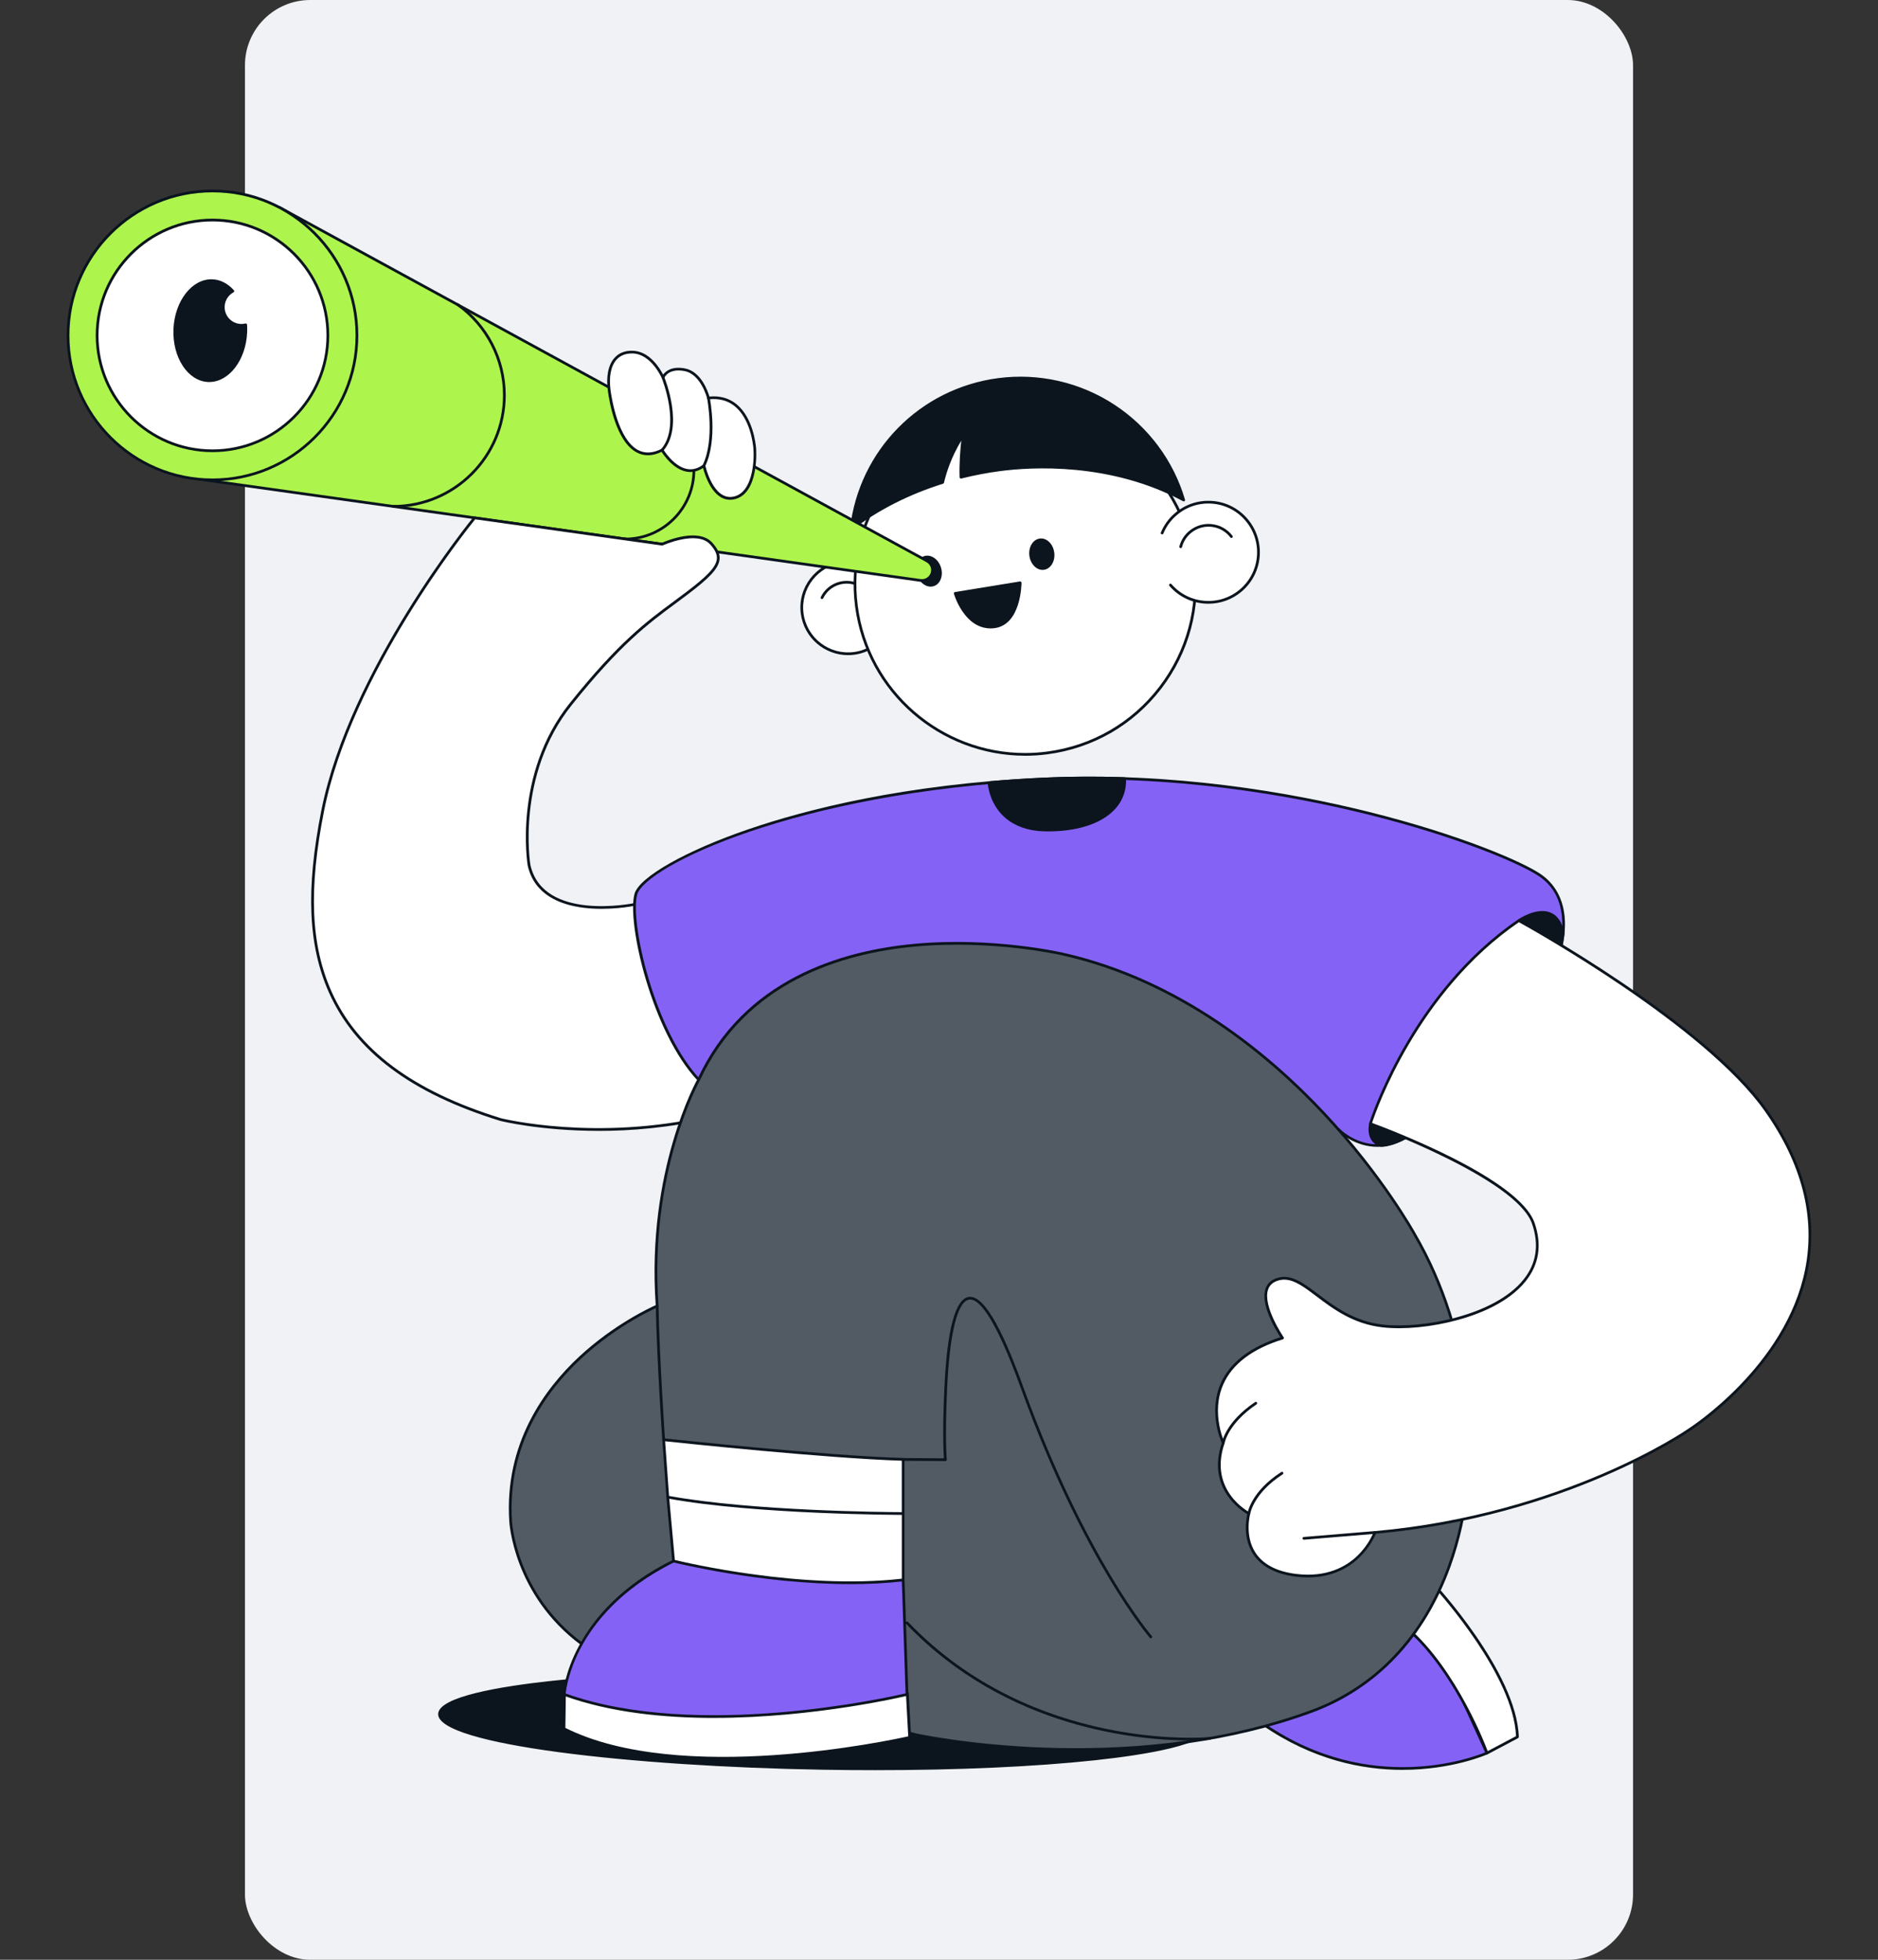
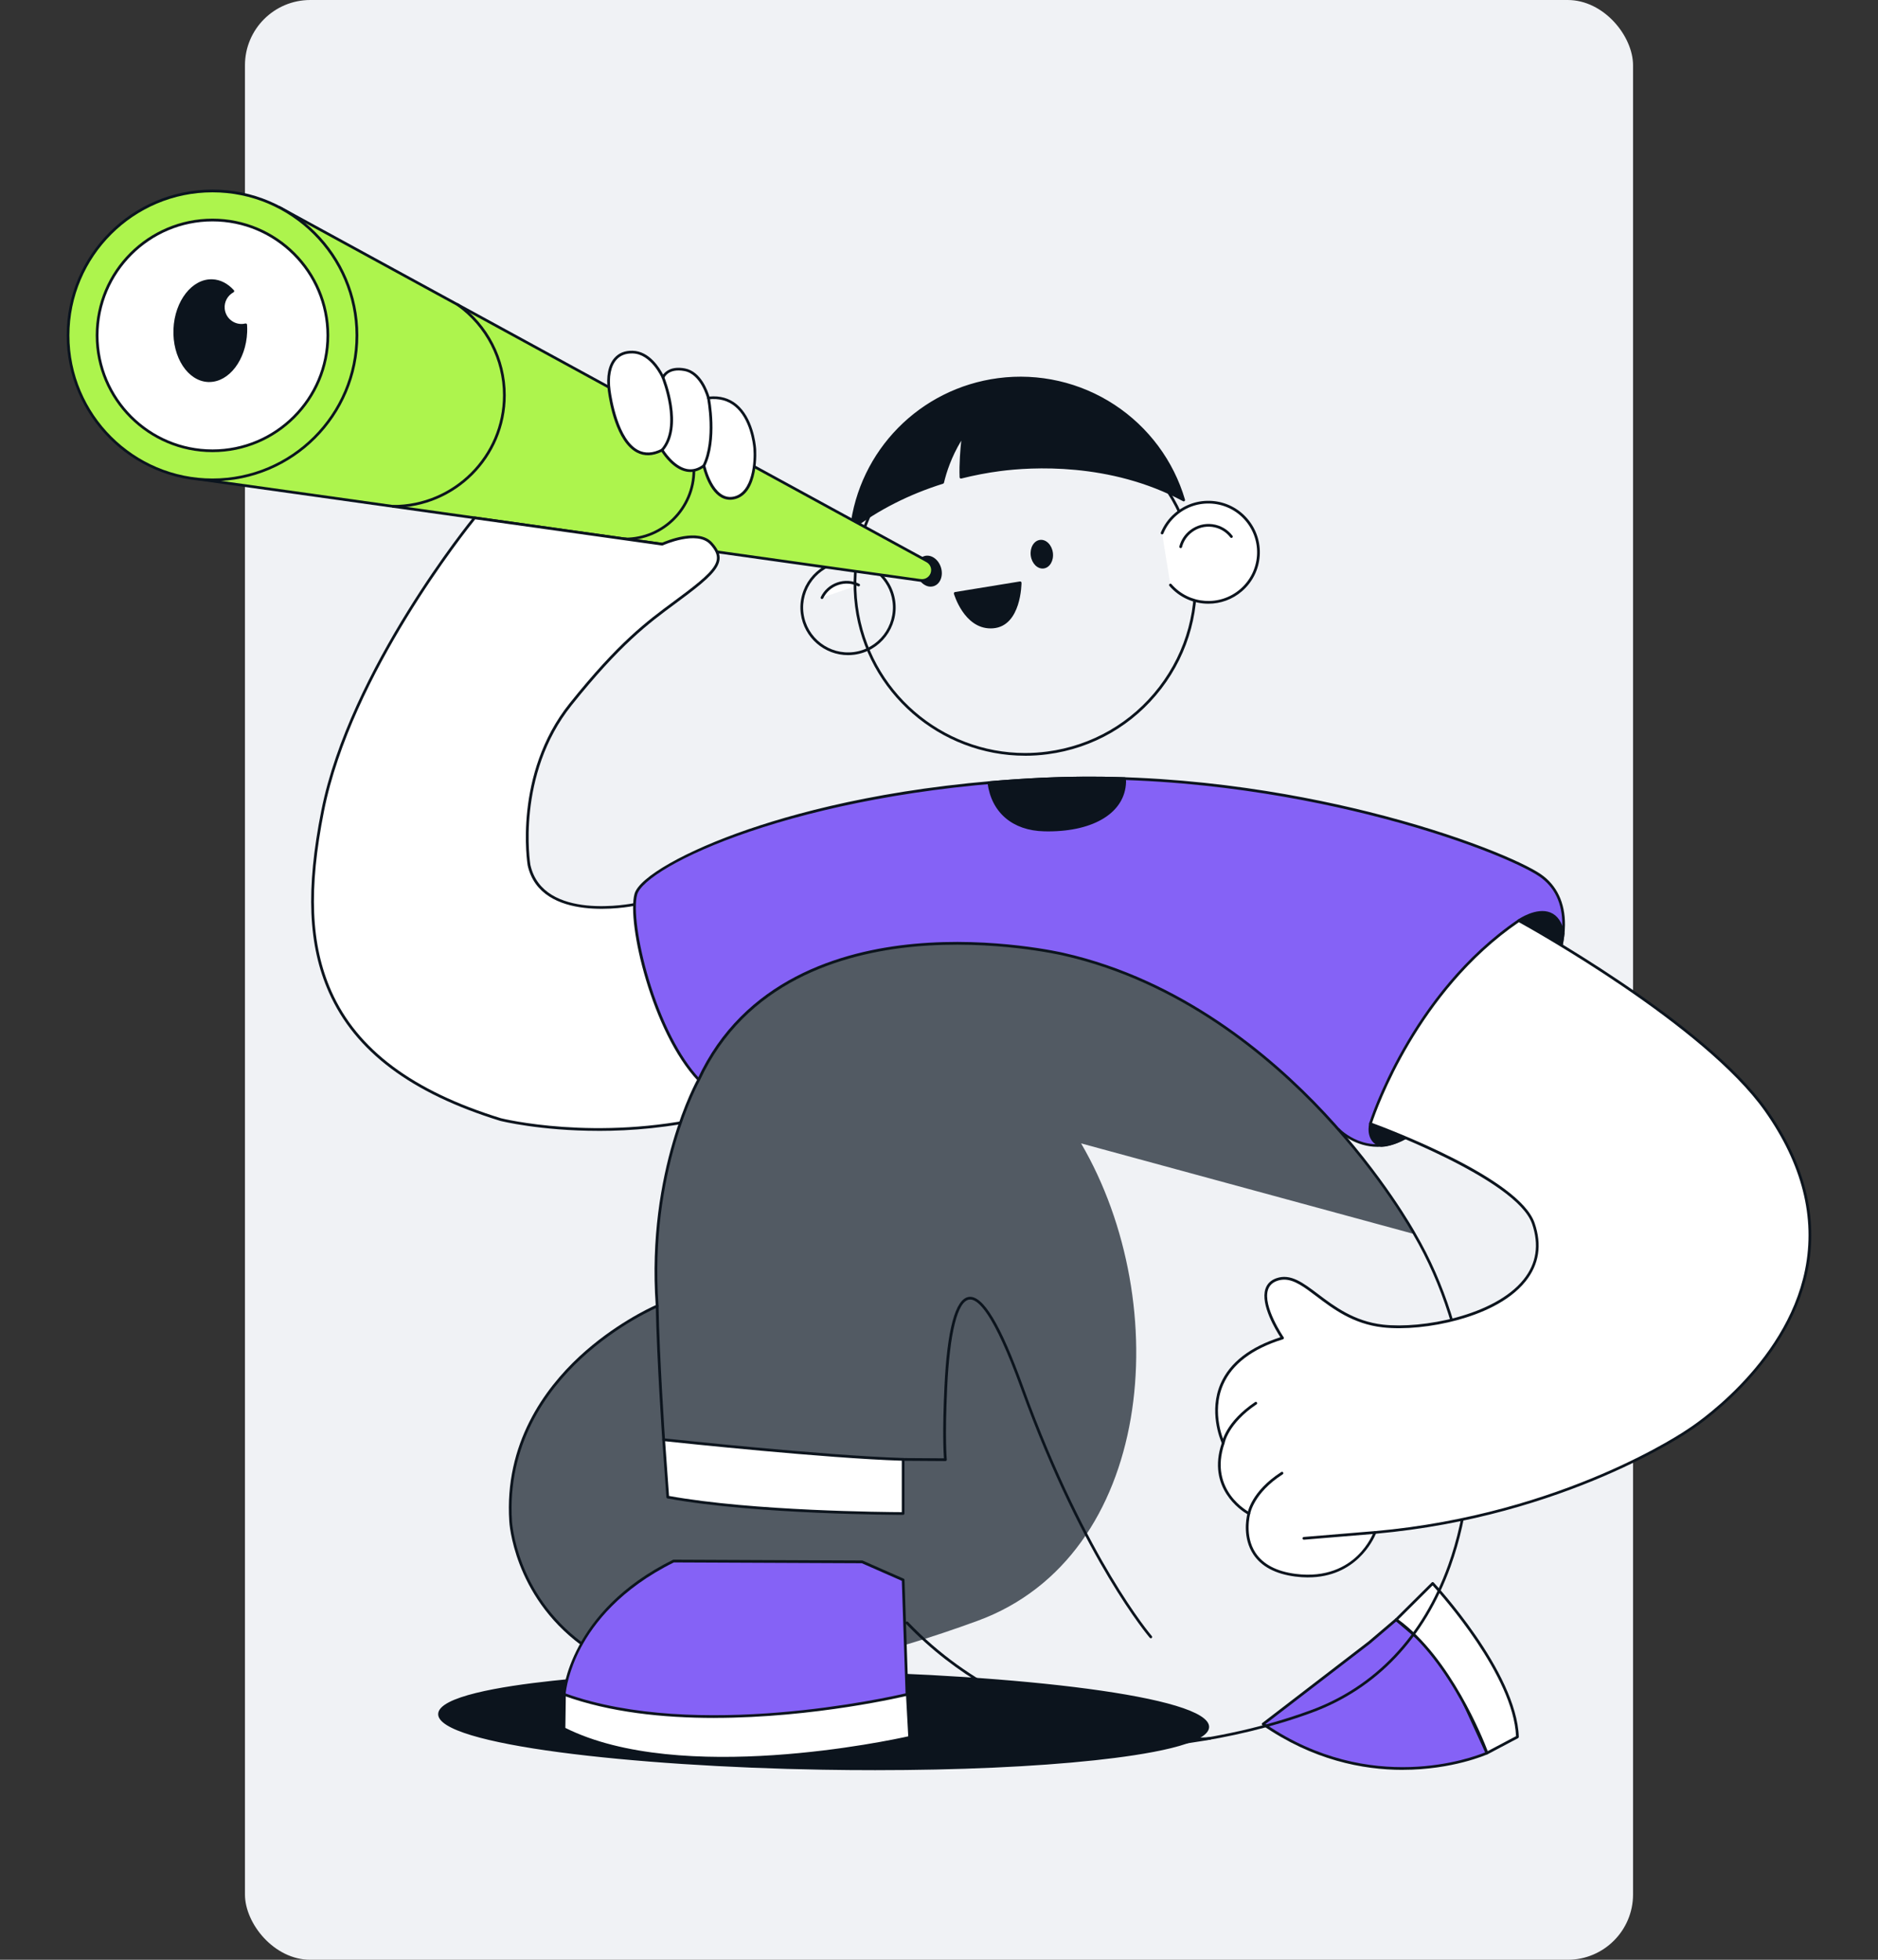
<svg xmlns="http://www.w3.org/2000/svg" id="Layer_1" viewBox="0 0 690 720">
  <rect x="0" y="0" width="690" height="720" fill="#333333" stroke="none" />
  <defs>
    <style>.cls-1{fill:#f0f2f5;}.cls-2{fill:#0a141e;}.cls-3{fill:#fff;}.cls-4{fill:#8562f6;}.cls-5{fill:#0c141d;}.cls-6{fill:#adf44d;}.cls-7{fill:#525a63;}</style>
  </defs>
  <rect class="cls-1" x="90" width="510" height="720" rx="24" ry="24" />
  <ellipse class="cls-5" cx="302.61" cy="632.11" rx="17.58" ry="141.14" transform="translate(-334.5 924.04) rotate(-89.04)" />
  <path class="cls-5" d="M321.51,650.34c-6.31,0-12.72-.05-19.2-.16-69.62-1.17-141.51-9.14-141.32-20.46.11-6.38,22.89-10.17,41.99-12.22,26.73-2.87,62.22-4.1,99.94-3.47,69.62,1.17,141.51,9.14,141.32,20.46-.11,6.38-22.89,10.17-41.99,12.22-22.14,2.38-50.29,3.63-80.74,3.63ZM283.71,614.87c-30.41,0-58.52,1.25-80.63,3.63-25.66,2.76-41.03,6.96-41.1,11.24s15.14,9,40.7,12.62c26.58,3.77,61.97,6.19,99.64,6.82,37.67.63,73.12-.6,99.82-3.47,25.66-2.76,41.02-6.96,41.1-11.24h.5s-.5,0-.5,0c.07-4.28-15.14-9-40.7-12.62-26.58-3.77-61.97-6.19-99.64-6.82-6.47-.11-12.88-.16-19.19-.16Z" />
  <path class="cls-4" d="M503.08,603.46l9.9-8.42,17.86,15.22,15.49,33.79s-40.18,18.42-82.23-10.64l38.98-29.95Z" />
  <path class="cls-5" d="M515.33,650.23c-14.66,0-32.96-3.58-51.52-16.41-.13-.09-.21-.24-.22-.4s.07-.31.2-.41l38.97-29.94,9.89-8.41c.19-.16.46-.16.65,0l17.86,15.22c.06.05.1.11.13.17l15.49,33.79c.12.25,0,.55-.25.66-.22.1-12.85,5.72-31.21,5.72ZM464.95,633.39c38.73,26.38,76.16,12.29,80.72,10.41l-15.23-33.23-17.46-14.87-9.57,8.14s-.01.01-.02.02l-38.44,29.53ZM503.08,603.46h0,0Z" />
  <path class="cls-3" d="M526.38,581.74s30.36,32.42,31.15,56.4l-11.19,5.92s-12.15-33.88-33.35-49.01l13.4-13.31Z" />
  <path class="cls-5" d="M546.33,644.56c-.06,0-.12-.01-.18-.03-.14-.05-.24-.16-.29-.3-.12-.34-12.34-33.91-33.17-48.77-.12-.09-.2-.22-.21-.37-.01-.15.04-.29.15-.4l13.4-13.31c.1-.1.23-.14.36-.15.14,0,.26.06.36.16.3.33,30.5,32.83,31.28,56.73,0,.19-.1.37-.27.46l-11.19,5.92c-.07.04-.15.06-.23.06ZM513.75,594.99c19.34,14.15,31.19,43.98,32.85,48.36l10.41-5.51c-.96-22.11-27.3-51.7-30.65-55.38l-12.61,12.53Z" />
-   <circle class="cls-3" cx="311.57" cy="223.19" r="17" />
  <path class="cls-5" d="M311.56,240.69c-8.64,0-16.17-6.42-17.33-15.21-1.26-9.56,5.5-18.37,15.06-19.63,9.56-1.26,18.37,5.49,19.63,15.06h0c1.26,9.56-5.5,18.37-15.06,19.63-.77.1-1.54.15-2.3.15ZM311.59,206.7c-.72,0-1.44.05-2.17.14-9.02,1.19-15.39,9.49-14.2,18.51,1.19,9.02,9.49,15.38,18.51,14.2,9.02-1.19,15.39-9.49,14.2-18.51h0c-1.09-8.29-8.2-14.34-16.34-14.34Z" />
  <path class="cls-3" d="M315.47,214.93c-5-2.43-11.03-.35-13.46,4.65" />
  <path class="cls-5" d="M302.01,220.08c-.07,0-.15-.02-.22-.05-.25-.12-.35-.42-.23-.67,1.23-2.54,3.38-4.44,6.05-5.37,2.67-.92,5.54-.75,8.08.49.25.12.35.42.23.67-.12.25-.42.35-.67.23-2.3-1.12-4.89-1.27-7.31-.44s-4.36,2.56-5.48,4.86c-.09.18-.26.28-.45.28Z" />
-   <circle class="cls-3" cx="376.68" cy="214.61" r="62.53" />
  <path class="cls-5" d="M376.63,277.65c-31.12,0-58.27-23.12-62.45-54.8-2.2-16.69,2.23-33.24,12.48-46.6,10.25-13.36,25.08-21.93,41.78-24.13,16.69-2.2,33.24,2.23,46.6,12.48,13.36,10.25,21.93,25.08,24.13,41.78h0c2.2,16.69-2.23,33.24-12.48,46.6-10.25,13.36-25.08,21.93-41.78,24.13-2.78.37-5.55.55-8.28.55ZM376.8,152.57c-2.73,0-5.48.18-8.24.54-16.43,2.17-31.03,10.6-41.11,23.75s-14.45,29.44-12.28,45.86c4.11,31.17,30.83,53.93,61.46,53.93,2.69,0,5.41-.18,8.15-.54,16.43-2.17,31.03-10.6,41.11-23.75,10.08-13.15,14.45-29.44,12.28-45.86h0c-2.17-16.43-10.6-31.03-23.75-41.11-10.94-8.39-24.06-12.82-37.63-12.82Z" />
  <ellipse class="cls-5" cx="382.78" cy="203.6" rx="4.1" ry="5.29" transform="translate(-23.33 51.78) rotate(-7.51)" />
-   <path class="cls-5" d="M383.05,209.37c-2.33,0-4.45-2.21-4.84-5.17-.2-1.51.07-2.99.77-4.18.72-1.23,1.8-1.99,3.04-2.16,1.25-.17,2.48.3,3.5,1.3.98.97,1.62,2.33,1.82,3.84h0c.2,1.51-.07,2.99-.77,4.18-.72,1.23-1.8,1.99-3.04,2.16-.16.02-.32.03-.48.03ZM382.51,198.83c-.12,0-.24,0-.36.02-.93.12-1.75.72-2.31,1.67-.58,1-.81,2.25-.64,3.55.34,2.62,2.23,4.53,4.2,4.27.93-.12,1.75-.72,2.31-1.67.58-1,.81-2.25.64-3.55h0c-.17-1.29-.71-2.45-1.54-3.26-.69-.68-1.49-1.04-2.31-1.04Z" />
  <ellipse class="cls-5" cx="341.31" cy="209.83" rx="4.1" ry="5.29" transform="translate(-47.25 112.13) rotate(-17.47)" />
  <path class="cls-5" d="M341.92,215.53c-.86,0-1.73-.29-2.53-.85-1.13-.78-2-2.01-2.46-3.47-.46-1.45-.45-2.96.03-4.25.5-1.33,1.43-2.27,2.62-2.65,2.43-.76,5.17,1.09,6.13,4.14h0c.96,3.04-.23,6.14-2.66,6.9-.37.12-.75.17-1.13.17ZM340.71,205.14c-.28,0-.56.04-.83.13-.9.28-1.6,1.01-1.99,2.04-.4,1.08-.41,2.36-.02,3.6.39,1.24,1.13,2.29,2.08,2.94.91.63,1.91.82,2.8.54,1.9-.6,2.79-3.13,2-5.65-.68-2.16-2.38-3.61-4.04-3.61Z" />
  <path class="cls-5" d="M374.81,214.11l-23.85,3.89s3.67,13.06,13.81,12.34,10.04-16.23,10.04-16.23Z" />
  <path class="cls-5" d="M363.98,230.87c-9.8,0-13.46-12.6-13.5-12.73-.04-.14-.02-.28.06-.4.08-.12.2-.2.34-.23l23.85-3.89c.14-.03.29.02.4.11.11.09.18.23.18.38,0,.16-.03,15.99-10.51,16.73-.28.02-.56.03-.83.03ZM351.62,218.4c.82,2.41,4.67,12.05,13.12,11.44,8.45-.6,9.45-12.35,9.56-15.14l-22.68,3.7Z" />
  <path class="cls-5" d="M366.77,139.43c30.96-4.08,59.6,15.23,68.15,44.27-28.8-15.47-59.86-12.12-67.52-11.11-4.91.65-9.68,1.58-14.31,2.74-.28-7.24.87-15.58.87-15.58-4.5,6.83-6.62,13.3-7.6,17.48-12.69,3.98-24.06,9.83-33.54,17.01,3.19-27.83,24.92-50.99,53.95-54.82Z" />
  <path class="cls-5" d="M312.81,194.75c-.08,0-.17-.02-.25-.07-.17-.1-.27-.29-.25-.49,3.3-28.75,25.66-51.47,54.38-55.26,14.99-1.98,30.2,1.5,42.82,9.79,12.49,8.2,21.68,20.58,25.87,34.84.06.19,0,.4-.16.53-.16.13-.38.15-.55.05-26.87-14.43-55.96-12.54-67.22-11.06-4.74.62-9.54,1.54-14.26,2.73-.14.04-.3,0-.42-.08-.12-.09-.19-.23-.2-.38-.19-4.96.29-10.48.61-13.46-3.65,6.05-5.46,11.67-6.35,15.46-.04.17-.17.31-.34.36-12.5,3.92-23.73,9.62-33.38,16.93-.09.07-.2.1-.3.1ZM366.77,139.43l.07.5c-27.88,3.68-49.67,25.48-53.38,53.22,9.46-7,20.38-12.48,32.48-16.3,1.03-4.26,3.17-10.65,7.6-17.37.13-.2.37-.28.59-.19.22.08.35.3.32.54-.01.08-1.08,7.92-.89,14.88,4.56-1.12,9.19-2,13.77-2.6,11.21-1.48,39.93-3.35,66.76,10.6-4.28-13.55-13.16-25.28-25.12-33.14-12.42-8.16-27.39-11.58-42.14-9.64l-.07-.5Z" />
  <path class="cls-3" d="M430.03,214.94c6.65,7.69,18.28,8.53,25.97,1.88,7.69-6.65,8.53-18.28,1.88-25.97-6.65-7.69-18.28-8.53-25.97-1.88-2.24,1.94-3.9,4.29-4.96,6.85" />
  <path class="cls-5" d="M443.97,221.8c-5.3,0-10.58-2.21-14.31-6.53-.18-.21-.16-.52.05-.71s.52-.16.71.05c6.46,7.47,17.79,8.29,25.26,1.83,3.62-3.13,5.8-7.48,6.15-12.25.34-4.77-1.19-9.39-4.32-13.01-3.13-3.62-7.48-5.8-12.25-6.15-4.76-.34-9.39,1.19-13.01,4.32-2.13,1.84-3.75,4.09-4.82,6.67-.11.26-.4.38-.65.27-.25-.11-.38-.4-.27-.65,1.13-2.73,2.84-5.1,5.09-7.04,3.82-3.3,8.69-4.92,13.74-4.56,5.04.36,9.63,2.67,12.93,6.49,3.3,3.82,4.92,8.7,4.56,13.73-.36,5.04-2.67,9.63-6.49,12.94-3.57,3.09-7.97,4.6-12.36,4.6Z" />
  <path class="cls-5" d="M433.8,201.38s-.08,0-.13-.02c-.27-.07-.43-.34-.36-.61.63-2.39,2-4.45,3.97-5.96,2.35-1.8,5.26-2.59,8.2-2.2,2.94.39,5.55,1.89,7.35,4.24.17.22.13.53-.09.7-.22.17-.53.13-.7-.09-1.64-2.14-4.02-3.51-6.69-3.86-2.67-.35-5.32.36-7.46,2-1.79,1.37-3.04,3.25-3.61,5.43-.06.22-.26.37-.48.37Z" />
  <path class="cls-6" d="M73.25,176.05l29.41-99.87,237.76,129.8h0c1.29.63,2.19,1.94,2.19,3.47,0,2.12-1.72,3.84-3.84,3.84-.2,0-.38-.03-.57-.06h0s-264.95-37.18-264.95-37.18Z" />
  <path class="cls-2" d="M338.77,213.79c-.19,0-.37-.02-.55-.05-.03,0-.06,0-.09,0l-264.95-37.19c-.14-.02-.27-.1-.35-.22-.08-.12-.1-.27-.06-.41l29.41-99.87c.04-.15.15-.26.29-.32.14-.06.3-.05.43.02l237.76,129.8s.05.03.08.05c1.47.75,2.37,2.21,2.37,3.85,0,2.39-1.95,4.34-4.34,4.34ZM338.2,212.73s.05,0,.07,0c.19.03.34.05.5.05,1.84,0,3.34-1.5,3.34-3.34,0-1.29-.73-2.44-1.91-3-.04-.02-.08-.05-.12-.08L102.96,76.92l-29.07,98.72,264.28,37.1s.02,0,.03,0Z" />
  <circle class="cls-6" cx="78.07" cy="123.23" r="53.07" />
  <path class="cls-2" d="M78.07,176.79c-29.54,0-53.57-24.03-53.57-53.57s24.03-53.57,53.57-53.57,53.57,24.03,53.57,53.57-24.03,53.57-53.57,53.57ZM78.07,70.66c-28.99,0-52.57,23.58-52.57,52.57s23.58,52.57,52.57,52.57,52.57-23.58,52.57-52.57-23.58-52.57-52.57-52.57Z" />
  <circle class="cls-3" cx="78.07" cy="123.23" r="42.39" />
  <path class="cls-5" d="M78.07,166.11c-23.65,0-42.89-19.24-42.89-42.89s19.24-42.89,42.89-42.89,42.89,19.24,42.89,42.89-19.24,42.89-42.89,42.89ZM78.07,81.34c-23.1,0-41.89,18.79-41.89,41.89s18.79,41.89,41.89,41.89,41.89-18.79,41.89-41.89-18.79-41.89-41.89-41.89Z" />
  <path class="cls-5" d="M229.7,198.54c-.28,0-.5-.22-.5-.5s.22-.5.5-.5c13.65,0,24.75-11.1,24.75-24.75,0-6.51-2.51-12.66-7.07-17.32-.19-.2-.19-.51,0-.71.2-.19.52-.19.71,0,4.74,4.84,7.35,11.24,7.35,18.02,0,14.2-11.55,25.75-25.75,25.75Z" />
  <path class="cls-3" d="M260.28,146.23s-2.26-9.19-8.74-10.39c-6.48-1.21-7.96,2.86-7.96,2.86,0,0-3.94-9.19-11.17-9.34-7.23-.15-9.64,6.33-8.59,14.16,1.05,7.83,5.72,28.82,19.43,21.84,0,0,7.08,12.05,15.36,5.72,0,0,2.86,13.41,10.85,11.9,7.98-1.51,8.13-14.61,7.83-18.23s-2.71-20.18-17.02-18.53Z" />
  <path class="cls-5" d="M268.21,183.6c-6.38,0-9.2-8.99-9.9-11.68-1.97,1.31-4.04,1.76-6.15,1.35-4.69-.92-8.15-5.82-9.09-7.26-3.33,1.58-6.38,1.66-9.09.24-7.59-3.98-10.07-18.36-10.65-22.67-.71-5.25.16-9.55,2.43-12.09,1.61-1.81,3.83-2.71,6.66-2.63,6.2.13,10,6.42,11.21,8.78.9-1.23,3.15-3.19,8-2.29,5.98,1.11,8.47,8.47,9.02,10.34,3.89-.36,7.24.59,9.97,2.82,5.96,4.88,7.03,14.36,7.18,16.21.01.17,1.3,16.96-8.24,18.76-.47.09-.92.13-1.35.13ZM258.63,170.58c.06,0,.12.01.17.03.16.06.28.2.32.36.03.13,2.85,12.9,10.26,11.51,7.19-1.36,7.8-13.23,7.43-17.69-.15-1.78-1.17-10.9-6.82-15.52-2.61-2.13-5.85-2.99-9.65-2.55-.25.03-.48-.13-.54-.38-.02-.09-2.26-8.89-8.34-10.02-5.95-1.11-7.34,2.39-7.39,2.54-.07.19-.25.32-.46.33-.2,0-.39-.11-.47-.3-.04-.09-3.91-8.89-10.73-9.04-2.5-.06-4.49.72-5.9,2.3-2.08,2.32-2.85,6.33-2.18,11.29.4,2.98,2.78,18.06,10.13,21.92,2.51,1.32,5.4,1.17,8.58-.45.23-.12.52-.04.66.19.04.06,3.71,6.21,8.67,7.19,2.04.4,4.05-.14,5.96-1.6.09-.07.2-.1.3-.1Z" />
  <path class="cls-5" d="M258.63,171.58c-.07,0-.15-.02-.22-.05-.25-.12-.35-.42-.23-.67,4.54-9.38,1.65-24.39,1.62-24.54-.05-.27.12-.53.39-.59.26-.06.53.12.59.39.12.63,2.99,15.49-1.7,25.17-.09.18-.26.28-.45.28Z" />
  <path class="cls-5" d="M243.26,165.86c-.12,0-.24-.04-.33-.12-.21-.18-.23-.5-.04-.71,7.39-8.4.31-25.97.24-26.14-.1-.26.02-.55.27-.65.25-.1.55.02.65.27.3.74,7.38,18.31-.42,27.18-.1.11-.24.17-.38.17Z" />
  <path class="cls-5" d="M144.46,186.54c-.28,0-.5-.22-.5-.5s.22-.5.5-.5c22.25,0,40.35-18.1,40.35-40.35,0-13-6.32-25.28-16.91-32.85-.22-.16-.28-.47-.12-.7.16-.23.47-.28.7-.12,10.85,7.76,17.33,20.34,17.33,33.67,0,22.8-18.55,41.35-41.35,41.35Z" />
  <path class="cls-3" d="M261.34,333.89l-28.22-1.61s-33.94,7.23-38.77-14.46c0,0-5.62-32.94,15.26-59.05,20.89-26.11,31.53-32.24,42.98-40.97,11.45-8.74,13.86-12.35,8.74-18.08-5.12-5.72-18.05.2-18.05.2l-68.92-9.67s-45.38,55.09-55.81,107.57c-9.53,47.95-4.94,91.79,65.35,113.48,0,0,34.85,8.89,76.82-.95l7.13-20.74-6.53-55.73Z" />
  <path class="cls-5" d="M219.94,415.47c-21.39,0-35.92-3.61-36.15-3.67-32.74-10.1-53.32-25.53-62.94-47.18-7.68-17.28-8.54-37.9-2.78-66.89,10.33-52,55.45-107.24,55.91-107.79.11-.13.28-.2.46-.18l68.78,9.65c1.48-.66,13.41-5.7,18.5-.02,2.02,2.26,2.84,4.13,2.66,6.07-.34,3.61-4.29,7.26-11.46,12.74-1.6,1.22-3.19,2.39-4.79,3.58-9.92,7.33-20.18,14.9-38.1,37.31-20.5,25.63-15.22,58.32-15.16,58.65,4.65,20.94,37.84,14.13,38.17,14.06.04,0,.09-.01.13,0l28.22,1.61c.24.01.44.2.47.44l6.53,55.73c0,.07,0,.15-.02.22l-7.13,20.74c-.06.16-.19.29-.36.32-14.9,3.49-28.98,4.62-40.91,4.62ZM174.58,190.79c-3.11,3.84-45.57,57.03-55.52,107.13-5.72,28.77-4.88,49.21,2.71,66.29,9.5,21.37,29.88,36.62,62.3,46.62.32.08,35.04,8.7,76.29-.9l7-20.37-6.47-55.2-27.73-1.58c-1.72.35-34.52,6.6-39.29-14.85-.06-.36-5.42-33.48,15.36-59.47,18.01-22.51,28.32-30.13,38.29-37.49,1.6-1.18,3.18-2.35,4.78-3.57,6.78-5.18,10.77-8.8,11.08-12.03.16-1.64-.59-3.27-2.41-5.31-4.82-5.38-17.34.26-17.47.32-.09.04-.18.06-.28.04l-68.64-9.63Z" />
  <path class="cls-4" d="M572.64,350.88s7.23-19.68-6.83-29.32c-14.06-9.64-93.74-39.59-183.17-35.32-90.93,4.34-146.21,32-149.03,42.3s6.43,50.47,23.1,68.14l147.09,20.49,87.91-2.25s10.63,11.06,24.69,3.02l-1.61-14.5s9.77-32.31,44.31-59.62c0,0,5.54.77,13.54,7.07Z" />
  <path class="cls-5" d="M506.09,421.34c-7.96,0-13.56-4.96-14.57-5.92l-87.7,2.24-147.18-20.49c-.11-.02-.22-.07-.29-.15-16.8-17.82-26.13-57.96-23.22-68.62,1.67-6.12,18.85-15.87,41.79-23.72,21.36-7.31,57.39-16.54,107.7-18.94,48.4-2.31,91.97,5.5,119.99,12.46,34.28,8.51,57.13,18.59,63.48,22.95,5.89,4.04,8.97,10.5,8.9,18.69-.05,6.14-1.81,11.01-1.89,11.21-.06.15-.18.27-.33.31-.15.04-.32.01-.45-.09-6.94-5.46-12.04-6.72-13.1-6.93-32.97,26.15-43.31,57.18-43.93,59.14l1.6,14.4c.02.2-.08.39-.25.49-3.8,2.17-7.37,2.97-10.56,2.97ZM491.72,414.41c.14,0,.27.06.36.15.42.44,10.39,10.54,23.79,3.1l-1.58-14.17c0-.07,0-.14.02-.2.1-.32,10.21-32.77,44.48-59.87.11-.08.24-.12.38-.1.23.03,5.51.83,13.22,6.74.48-1.53,1.58-5.55,1.61-10.25.06-7.94-2.79-13.94-8.47-17.83-6.29-4.32-29-14.32-63.16-22.8-27.96-6.94-71.41-14.73-119.7-12.43-90.24,4.31-145.77,31.68-148.57,41.93-1.41,5.17.33,17.93,4.24,31.03,4.63,15.51,11.41,28.8,18.62,36.51l146.92,20.46,87.83-2.25h.01Z" />
  <path class="cls-5" d="M382.65,286.24c10.34-.49,20.55-.52,30.54-.19.03.45.04.92.03,1.32-.37,10.48-11.26,17.97-29.57,17.55-12.63-.29-19.12-8.08-20.32-17.38,6.25-.55,12.68-.99,19.32-1.31Z" />
  <path class="cls-5" d="M385.08,305.44c-.48,0-.96,0-1.45-.02-11.62-.26-19.4-6.92-20.8-17.81-.02-.14.02-.27.11-.38s.21-.17.35-.18c6.41-.56,12.91-1,19.34-1.31h0c9.93-.47,20.22-.54,30.58-.19.26,0,.47.21.48.47.03.47.04.95.03,1.37-.39,11.05-11.57,18.05-28.63,18.05ZM363.9,288c1.51,10.05,8.86,16.18,19.76,16.43,17.31.42,28.68-6.31,29.06-17.07,0-.25,0-.53,0-.82-10.17-.33-20.28-.26-30.04.2h0c-6.24.3-12.55.72-18.77,1.26ZM382.65,286.24h0,0Z" />
-   <path class="cls-7" d="M519.72,453.41s-45.79-83.95-128.94-102.83c0,0-101.53-24.2-134.06,46.09,0,0-18.88,32.94-15.26,83.15,0,0-57.44,24.1-53.83,79.13,0,0,1.21,26.51,26.11,44.99l122.51,33.34s75.87,17,145.41-8.46c64.73-23.71,72.71-116.06,38.06-175.41Z" />
+   <path class="cls-7" d="M519.72,453.41s-45.79-83.95-128.94-102.83c0,0-101.53-24.2-134.06,46.09,0,0-18.88,32.94-15.26,83.15,0,0-57.44,24.1-53.83,79.13,0,0,1.21,26.51,26.11,44.99s75.87,17,145.41-8.46c64.73-23.71,72.71-116.06,38.06-175.41Z" />
  <path class="cls-5" d="M395.34,643.27c-33.98,0-58.77-5.4-59.2-5.5l-122.54-33.35c-.06-.02-.12-.04-.17-.08-24.81-18.41-26.3-45.1-26.31-45.37-1.88-28.61,12.95-48.74,25.72-60.59,12.65-11.74,25.85-17.88,28.08-18.88-3.47-49.59,15.17-82.75,15.35-83.08,16.89-36.49,52.62-47.15,79.62-49.66,29.2-2.71,54.74,3.27,54.99,3.33,43.07,9.78,75.92,37.29,95.9,58.64,21.5,22.98,33.1,43.96,33.36,44.43,21.37,36.61,26.41,84.59,12.85,122.25-9.53,26.47-27.23,45.1-51.17,53.87-29.7,10.88-60.74,13.98-86.49,13.98ZM213.96,603.49l122.42,33.31c.74.16,76.51,16.67,145.11-8.45,23.65-8.66,41.14-27.08,50.57-53.27,13.47-37.4,8.45-85.05-12.77-121.42,0,0,0,0,0-.01-.12-.21-11.68-21.22-33.24-44.25-19.88-21.24-52.56-48.61-95.38-58.33-.26-.06-25.66-6-54.7-3.3-26.73,2.49-62.1,13.03-78.8,49.12-.21.37-18.78,33.44-15.22,82.9.01.21-.11.41-.31.5-.14.06-14.46,6.15-28.14,18.86-12.6,11.7-27.23,31.56-25.38,59.78.01.27,1.49,26.45,25.83,44.56Z" />
  <path class="cls-5" d="M437.42,639.43c-18.17,0-67.29-3.9-104.54-42.87-.19-.2-.18-.52.02-.71.2-.19.52-.18.71.02,46,48.12,110.22,42.38,110.86,42.32.27-.02.52.17.55.45.03.27-.17.52-.45.55-.13.01-2.72.24-7.15.24Z" />
  <path class="cls-5" d="M422.82,601.87c-.14,0-.28-.06-.38-.17-.06-.07-6.23-7.29-15.11-22.15-8.19-13.7-20.44-36.9-32.28-69.62-10.03-27.7-15.86-32.95-18.97-32.47-4.26.64-7.13,12.12-8.08,32.33-.89,18.9-.15,26.36-.14,26.44.01.14-.03.28-.13.39-.09.1-.23.16-.37.16h0l-15.53-.1c-.28,0-.5-.23-.5-.5,0-.28.2-.54.5-.5l14.98.1c-.15-2.05-.58-9.9.18-26.03,1-21.33,4.01-32.53,8.93-33.27,5.17-.77,11.71,10.06,20.06,33.12,11.81,32.62,24.01,55.76,32.18,69.42,8.84,14.8,14.97,21.98,15.03,22.05.18.21.16.52-.05.71-.09.08-.21.12-.33.12Z" />
  <path class="cls-5" d="M243.83,529.43c-.26,0-.48-.2-.5-.47-.02-.3-2.05-30.2-2.38-49.13,0-.28.21-.5.49-.51.28,0,.5.21.51.49.34,18.91,2.36,48.78,2.38,49.08.02.28-.19.51-.46.53-.01,0-.02,0-.04,0Z" />
  <path class="cls-3" d="M316.9,613.66l16.45,8.36.88,16.28s-82.42,19.34-127-3.17l.21-14.86,109.46-6.61Z" />
  <path class="cls-5" d="M265.74,646.46c-20.75,0-42.35-2.61-58.73-10.89-.17-.09-.28-.26-.27-.45l.21-14.86c0-.26.21-.48.47-.49l109.46-6.61c.09,0,.18.01.26.05l16.46,8.36c.16.08.26.24.27.42l.88,16.28c.01.24-.15.46-.38.51-.52.12-33.33,7.67-68.61,7.67ZM207.73,634.82c42.36,21.15,119.65,4.5,125.97,3.09l-.84-15.57-16.08-8.17-108.86,6.58-.2,14.08Z" />
  <path class="cls-4" d="M316.77,573.82l15.06,6.63,1.41,42.08s-75.2,18.42-125.93,0c0,0,1.67-29.99,40.17-49.01l69.29.3Z" />
  <path class="cls-5" d="M262.36,631.15c-18.71,0-38.36-2.04-55.22-8.16-.21-.08-.34-.28-.33-.5.02-.3,2.13-30.5,40.45-49.43.07-.03.12-.07.22-.05l69.29.3c.07,0,.14.01.2.04l15.06,6.63c.18.08.29.25.3.44l1.41,42.08c0,.24-.15.45-.38.5-.5.12-33.89,8.14-71,8.14ZM207.84,622.18c48.12,17.26,118.94,1.34,124.88-.05l-1.38-41.35-14.68-6.46-69.07-.3c-19.67,9.74-29.44,22.4-34.17,31.32-4.49,8.46-5.42,15.23-5.59,16.85Z" />
-   <path class="cls-3" d="M254.71,545.2l-9.37,4.82,2.14,23.5s45.19,11.45,84.35,6.93v-24.4s-24.4-8.44-24.4-8.44l-52.72-2.41Z" />
-   <path class="cls-5" d="M312.36,581.99c-33.01,0-64.63-7.89-65.01-7.99-.21-.05-.36-.23-.38-.44l-2.14-23.5c-.02-.2.09-.4.27-.49l9.37-4.82c.08-.04.18-.06.25-.05l52.72,2.41s.1.01.14.03l24.4,8.44c.2.07.34.26.34.47v24.4c0,.25-.19.47-.44.5-6.41.74-13,1.05-19.53,1.05ZM247.95,573.12c4.24,1.03,46.65,11,83.39,6.88v-23.6l-24-8.3-52.52-2.4-8.95,4.61,2.07,22.81Z" />
  <path class="cls-3" d="M331.83,536.16v19.88s-53.63.01-86.49-6.03l-1.51-21.09s58.17,6.33,88,7.23Z" />
  <path class="cls-5" d="M331.83,556.55c-.67,0-54.08-.06-86.58-6.03-.22-.04-.39-.23-.41-.46l-1.51-21.09c-.01-.15.04-.29.15-.4.11-.1.25-.15.4-.14.58.06,58.5,6.33,87.96,7.23.27,0,.48.23.48.5v19.88c0,.28-.22.5-.5.5h0ZM245.81,549.6c30.79,5.59,80.02,5.93,85.52,5.95v-18.9c-28.02-.9-80.76-6.49-86.96-7.15l1.44,20.1Z" />
  <path class="cls-5" d="M558.03,338.24s13.45-9.32,16.3,4.72c0,0-.58,5.49-1.68,7.92l-14.62-12.64Z" />
  <path class="cls-5" d="M572.64,351.38c-.12,0-.24-.04-.33-.12l-14.62-12.64c-.12-.1-.18-.25-.17-.41,0-.15.09-.3.21-.38.28-.19,6.79-4.64,11.9-2.59,2.62,1.05,4.37,3.62,5.18,7.61,0,.05.01.1,0,.15-.02.23-.6,5.6-1.73,8.08-.06.14-.19.25-.35.28-.04,0-.07.01-.11.01ZM558.86,338.31l13.58,11.74c.83-2.37,1.31-6.45,1.38-7.06-.75-3.6-2.28-5.89-4.55-6.81-3.81-1.53-8.77,1.14-10.41,2.13Z" />
  <path class="cls-5" d="M503.61,412.56s-1.86,6.49,3.81,8.25c0,0,3.34.2,8.99-2.87l-12.8-5.37Z" />
  <path class="cls-5" d="M507.57,421.31c-.1,0-.16,0-.18,0-.04,0-.08,0-.12-.02-6.08-1.88-4.17-8.79-4.14-8.86.04-.14.14-.25.26-.31.13-.06.28-.07.41,0l12.8,5.38c.18.07.3.24.31.44s-.09.37-.26.46c-5.05,2.75-8.3,2.94-9.08,2.94ZM507.5,420.31c.41.03,3.24-.06,7.73-2.32l-11.27-4.73c-.29,1.52-.66,5.71,3.54,7.06Z" />
  <path class="cls-5" d="M89.31,119.5c-3.68.33-6.93-2.39-7.26-6.07-.24-2.74,1.21-5.25,3.49-6.48-2.06-2.29-4.64-3.71-7.51-3.83-7.2-.3-13.39,7.68-13.81,17.82-.42,10.14,5.07,18.61,12.28,18.91s13.39-7.68,13.81-17.82c.04-.91.01-1.8-.04-2.68-.31.07-.63.13-.96.16Z" />
  <path class="cls-5" d="M76.9,140.35c-.14,0-.27,0-.41,0-7.47-.31-13.19-9.03-12.76-19.43.43-10.4,6.9-18.63,14.33-18.3,2.9.12,5.61,1.5,7.86,4,.1.11.15.27.12.42-.03.15-.12.28-.25.35-2.18,1.18-3.45,3.53-3.23,5.99.15,1.65.92,3.14,2.19,4.2,1.27,1.06,2.88,1.57,4.52,1.42h0c.27-.02.55-.07.89-.15.14-.03.29,0,.41.08.12.09.19.22.2.37.06,1.03.08,1.9.04,2.74-.43,10.21-6.63,18.3-13.92,18.31ZM77.65,103.61c-6.76,0-12.51,7.67-12.92,17.35-.41,9.85,4.88,18.1,11.8,18.39.12,0,.25,0,.37,0,6.76,0,12.51-7.67,12.92-17.35.03-.64.02-1.31,0-2.06-.15.02-.3.04-.45.06h0c-1.92.17-3.78-.42-5.25-1.65s-2.38-2.97-2.55-4.88c-.24-2.65,1.01-5.18,3.2-6.63-1.97-2.01-4.29-3.12-6.74-3.22-.12,0-.25,0-.37,0ZM89.31,119.5h0,0Z" />
  <path class="cls-3" d="M558.06,338.22s67.65,36.87,90.8,69.73c48.68,69.09-28.27,117.38-28.27,117.38,0,0-44.75,31.41-115.42,37.69,0,0-6.58,18.65-29.25,15.7-22.67-2.94-17.08-22.67-17.08-22.67,0,0-15.6-7.95-9.42-25.91,0,0-13.25-27.68,21.79-38.57,0,0-12.37-17.96-2.06-21.49,10.3-3.53,18.25,14.72,38.86,17.08,20.61,2.36,65.41-8.52,55.35-37.69-5.89-17.08-59.87-36.61-59.87-36.61,0,0,14.5-47.35,54.55-74.64Z" />
  <path class="cls-5" d="M480.61,579.53c-1.5,0-3.08-.1-4.74-.32-7.26-.94-12.44-3.69-15.39-8.16-3.94-5.97-2.61-13.03-2.21-14.76-2.31-1.35-14.94-9.63-9.38-26.13-.66-1.52-4.81-11.77-.41-21.85,3.36-7.69,10.74-13.42,21.95-17.02-1.58-2.43-7.41-11.96-5.49-17.78.62-1.88,1.99-3.2,4.05-3.91,5.2-1.78,9.68,1.6,15.36,5.89,5.86,4.43,13.16,9.95,23.73,11.16,14.38,1.64,41.06-3.3,51.68-16.54,4.74-5.9,5.79-12.79,3.14-20.48-5.74-16.66-59.03-36.11-59.56-36.3-.25-.09-.39-.36-.31-.62.15-.48,15.02-47.83,54.74-74.9.15-.1.36-.12.52-.03.68.37,68.02,37.3,90.97,69.88,13.84,19.64,18.86,39.5,14.94,59.03-7.24,36.04-42.99,58.84-43.35,59.06-.43.3-45.52,31.45-115.33,37.73-.92,2.24-7.33,16.04-24.92,16.04ZM471.82,470.13c-.83,0-1.65.13-2.5.42-1.78.61-2.9,1.68-3.43,3.27-2.01,6.1,5.66,17.35,5.74,17.46.09.13.11.3.06.45s-.17.27-.32.31c-11.27,3.5-18.66,9.11-21.96,16.66-4.56,10.44.42,21.11.47,21.22.06.12.06.25.02.38-5.97,17.35,9.02,25.22,9.18,25.3.21.11.32.35.25.58-.02.08-2.19,8,1.98,14.33,2.78,4.21,7.72,6.81,14.67,7.71,11.51,1.49,18.71-2.77,22.71-6.61,4.34-4.16,5.98-8.72,6-8.76.07-.18.23-.31.43-.33,69.71-6.2,114.73-37.28,115.17-37.6.38-.24,35.77-22.82,42.92-58.44,3.87-19.24-1.11-38.84-14.78-58.25-22.09-31.35-85.68-66.85-90.37-69.43-37.17,25.48-52.33,68.84-53.95,73.75,5.6,2.06,54.04,20.28,59.72,36.75,2.77,8.04,1.66,15.25-3.31,21.44-6.25,7.79-16.98,12.02-24.88,14.19-9.46,2.6-19.82,3.62-27.69,2.72-10.84-1.24-18.26-6.85-24.22-11.36-4.46-3.37-8.15-6.17-11.93-6.17Z" />
  <path class="cls-5" d="M449.43,530.64s-.05,0-.08,0c-.27-.04-.46-.3-.41-.57.05-.31,1.34-7.66,12.19-14.96.23-.15.54-.09.69.14.15.23.09.54-.14.69-10.46,7.03-11.75,14.22-11.76,14.29-.04.25-.25.42-.49.42Z" />
  <path class="cls-5" d="M458.86,556.55s-.05,0-.08,0c-.27-.04-.46-.3-.42-.57.05-.33,1.34-8.06,12.39-15.17.23-.15.54-.08.69.15.15.23.08.54-.15.69-10.68,6.87-11.93,14.4-11.95,14.47-.04.25-.25.42-.49.42Z" />
  <path class="cls-5" d="M479.07,565.67c-.26,0-.48-.2-.5-.46-.02-.27.18-.52.46-.54l26.11-2.16c.24-.02.52.18.54.46.02.27-.18.52-.46.54l-26.11,2.16s-.03,0-.04,0Z" />
</svg>